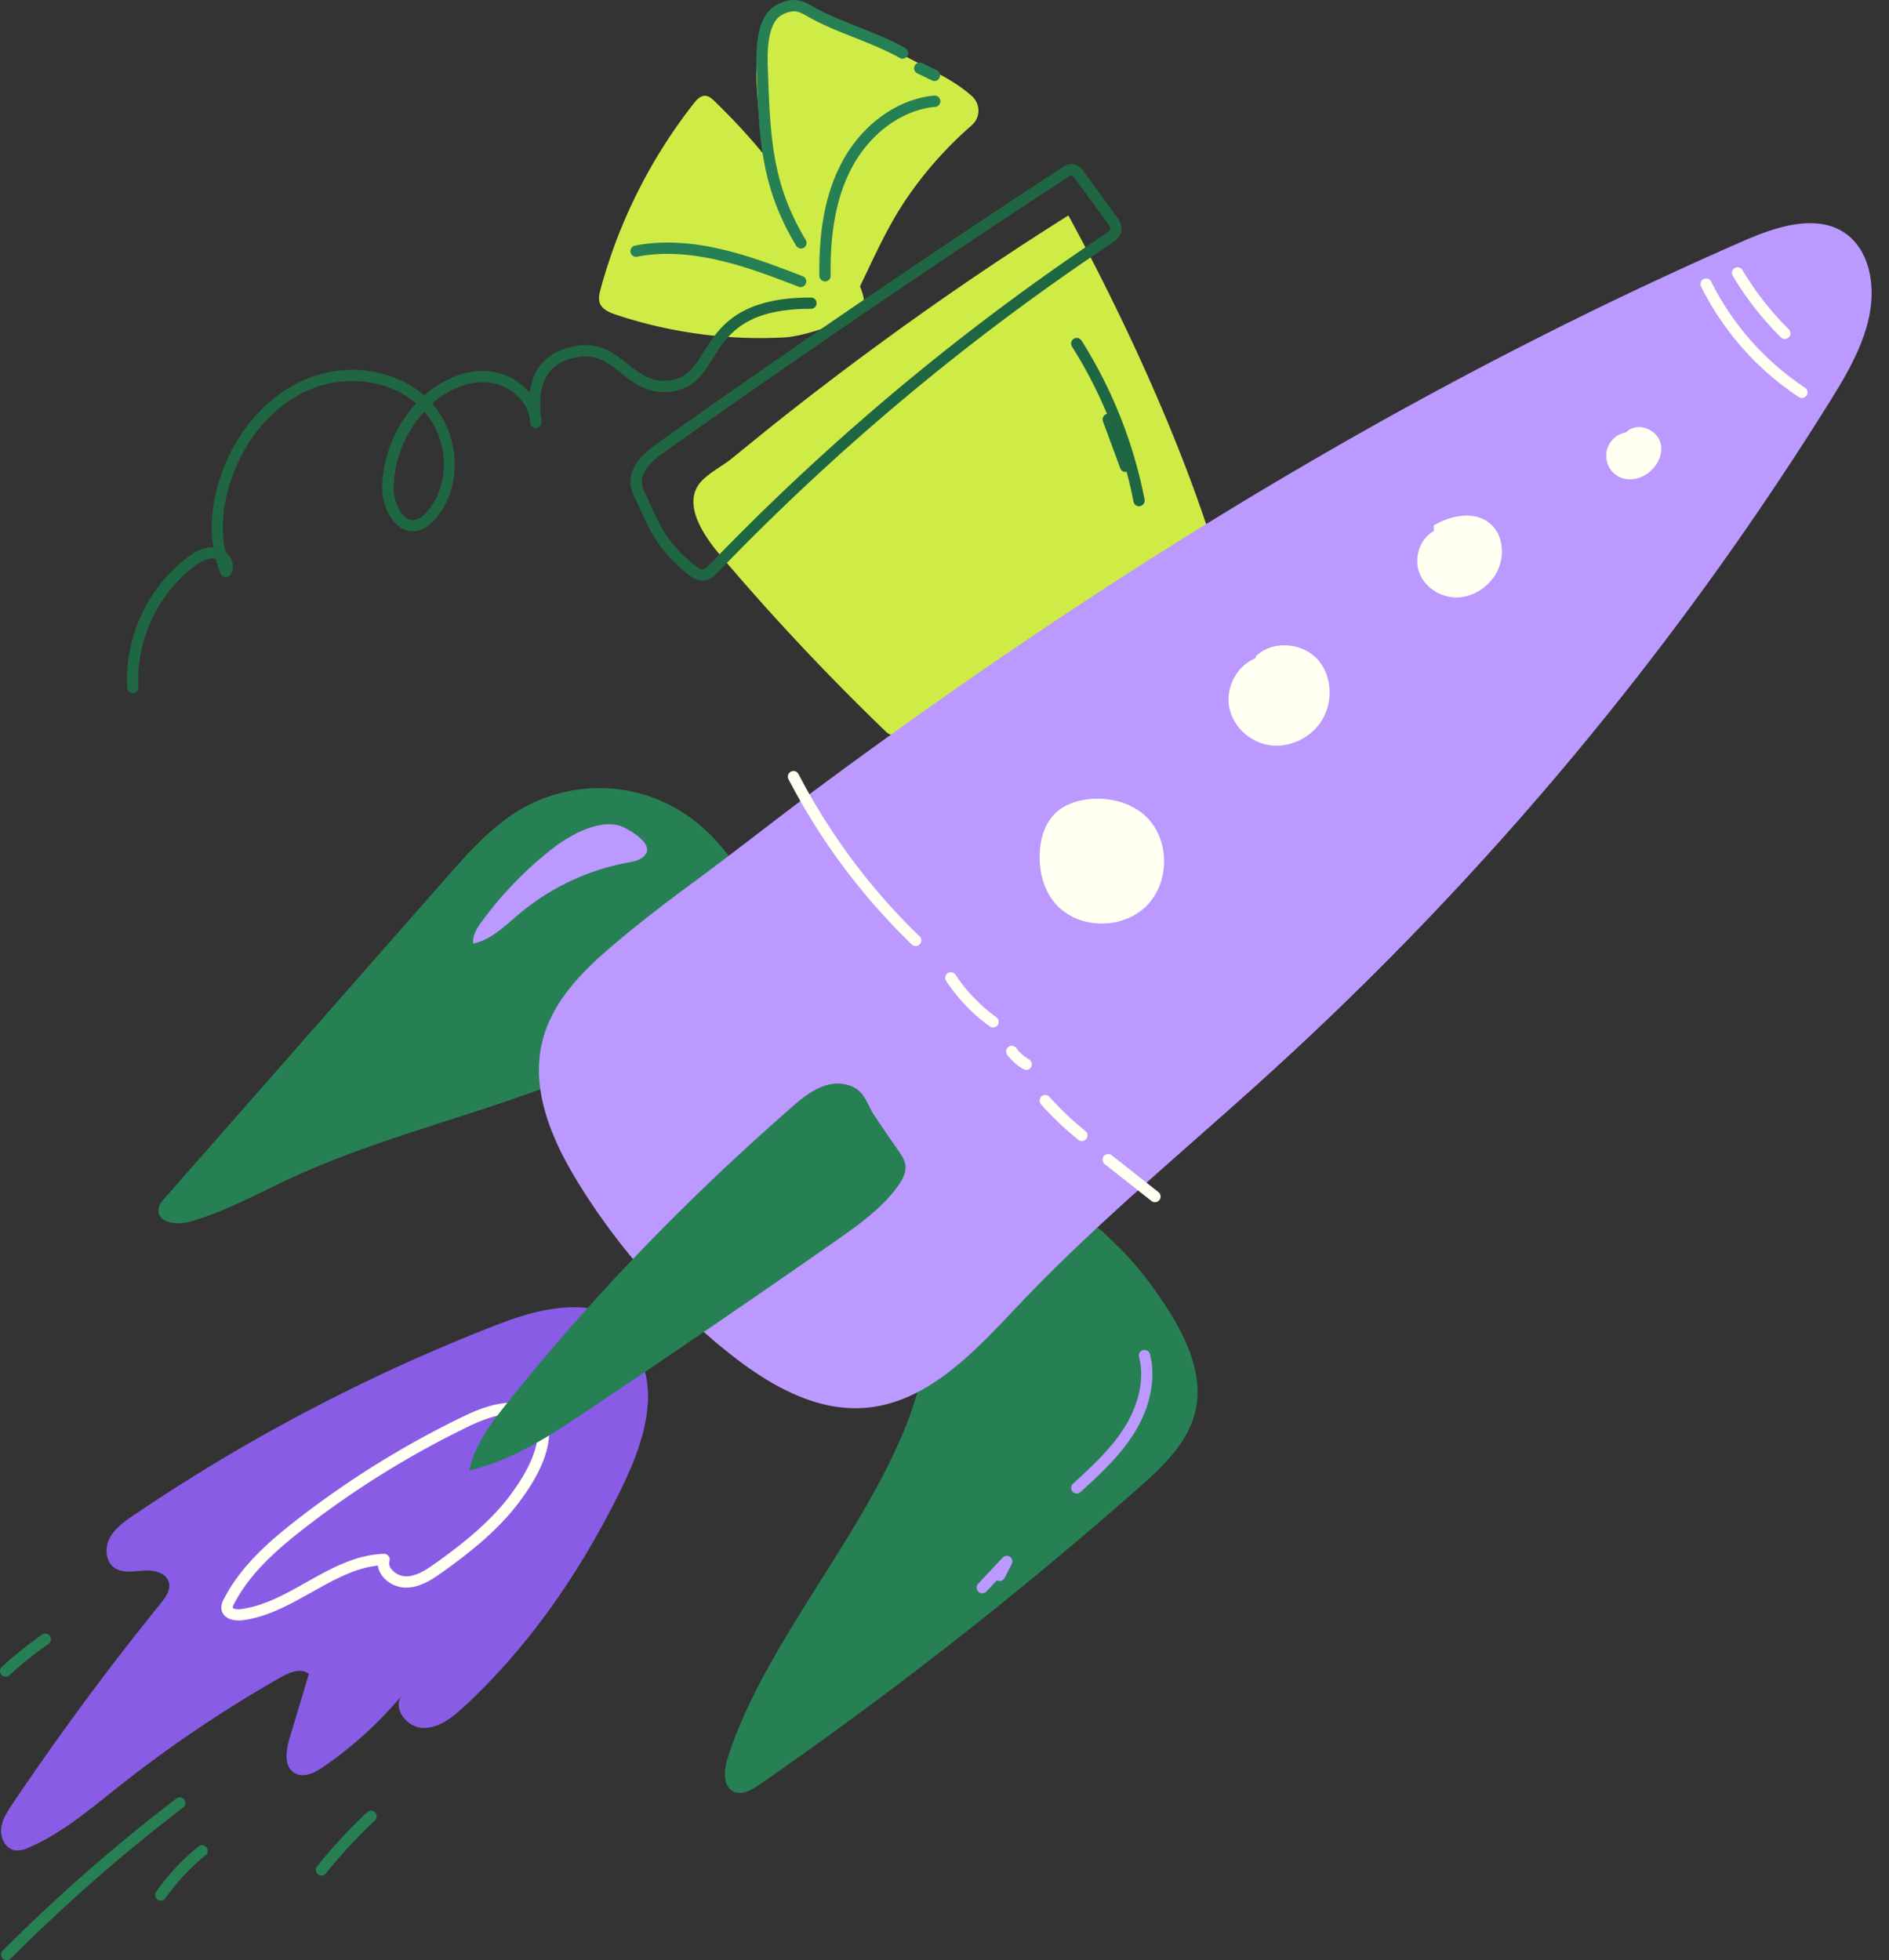
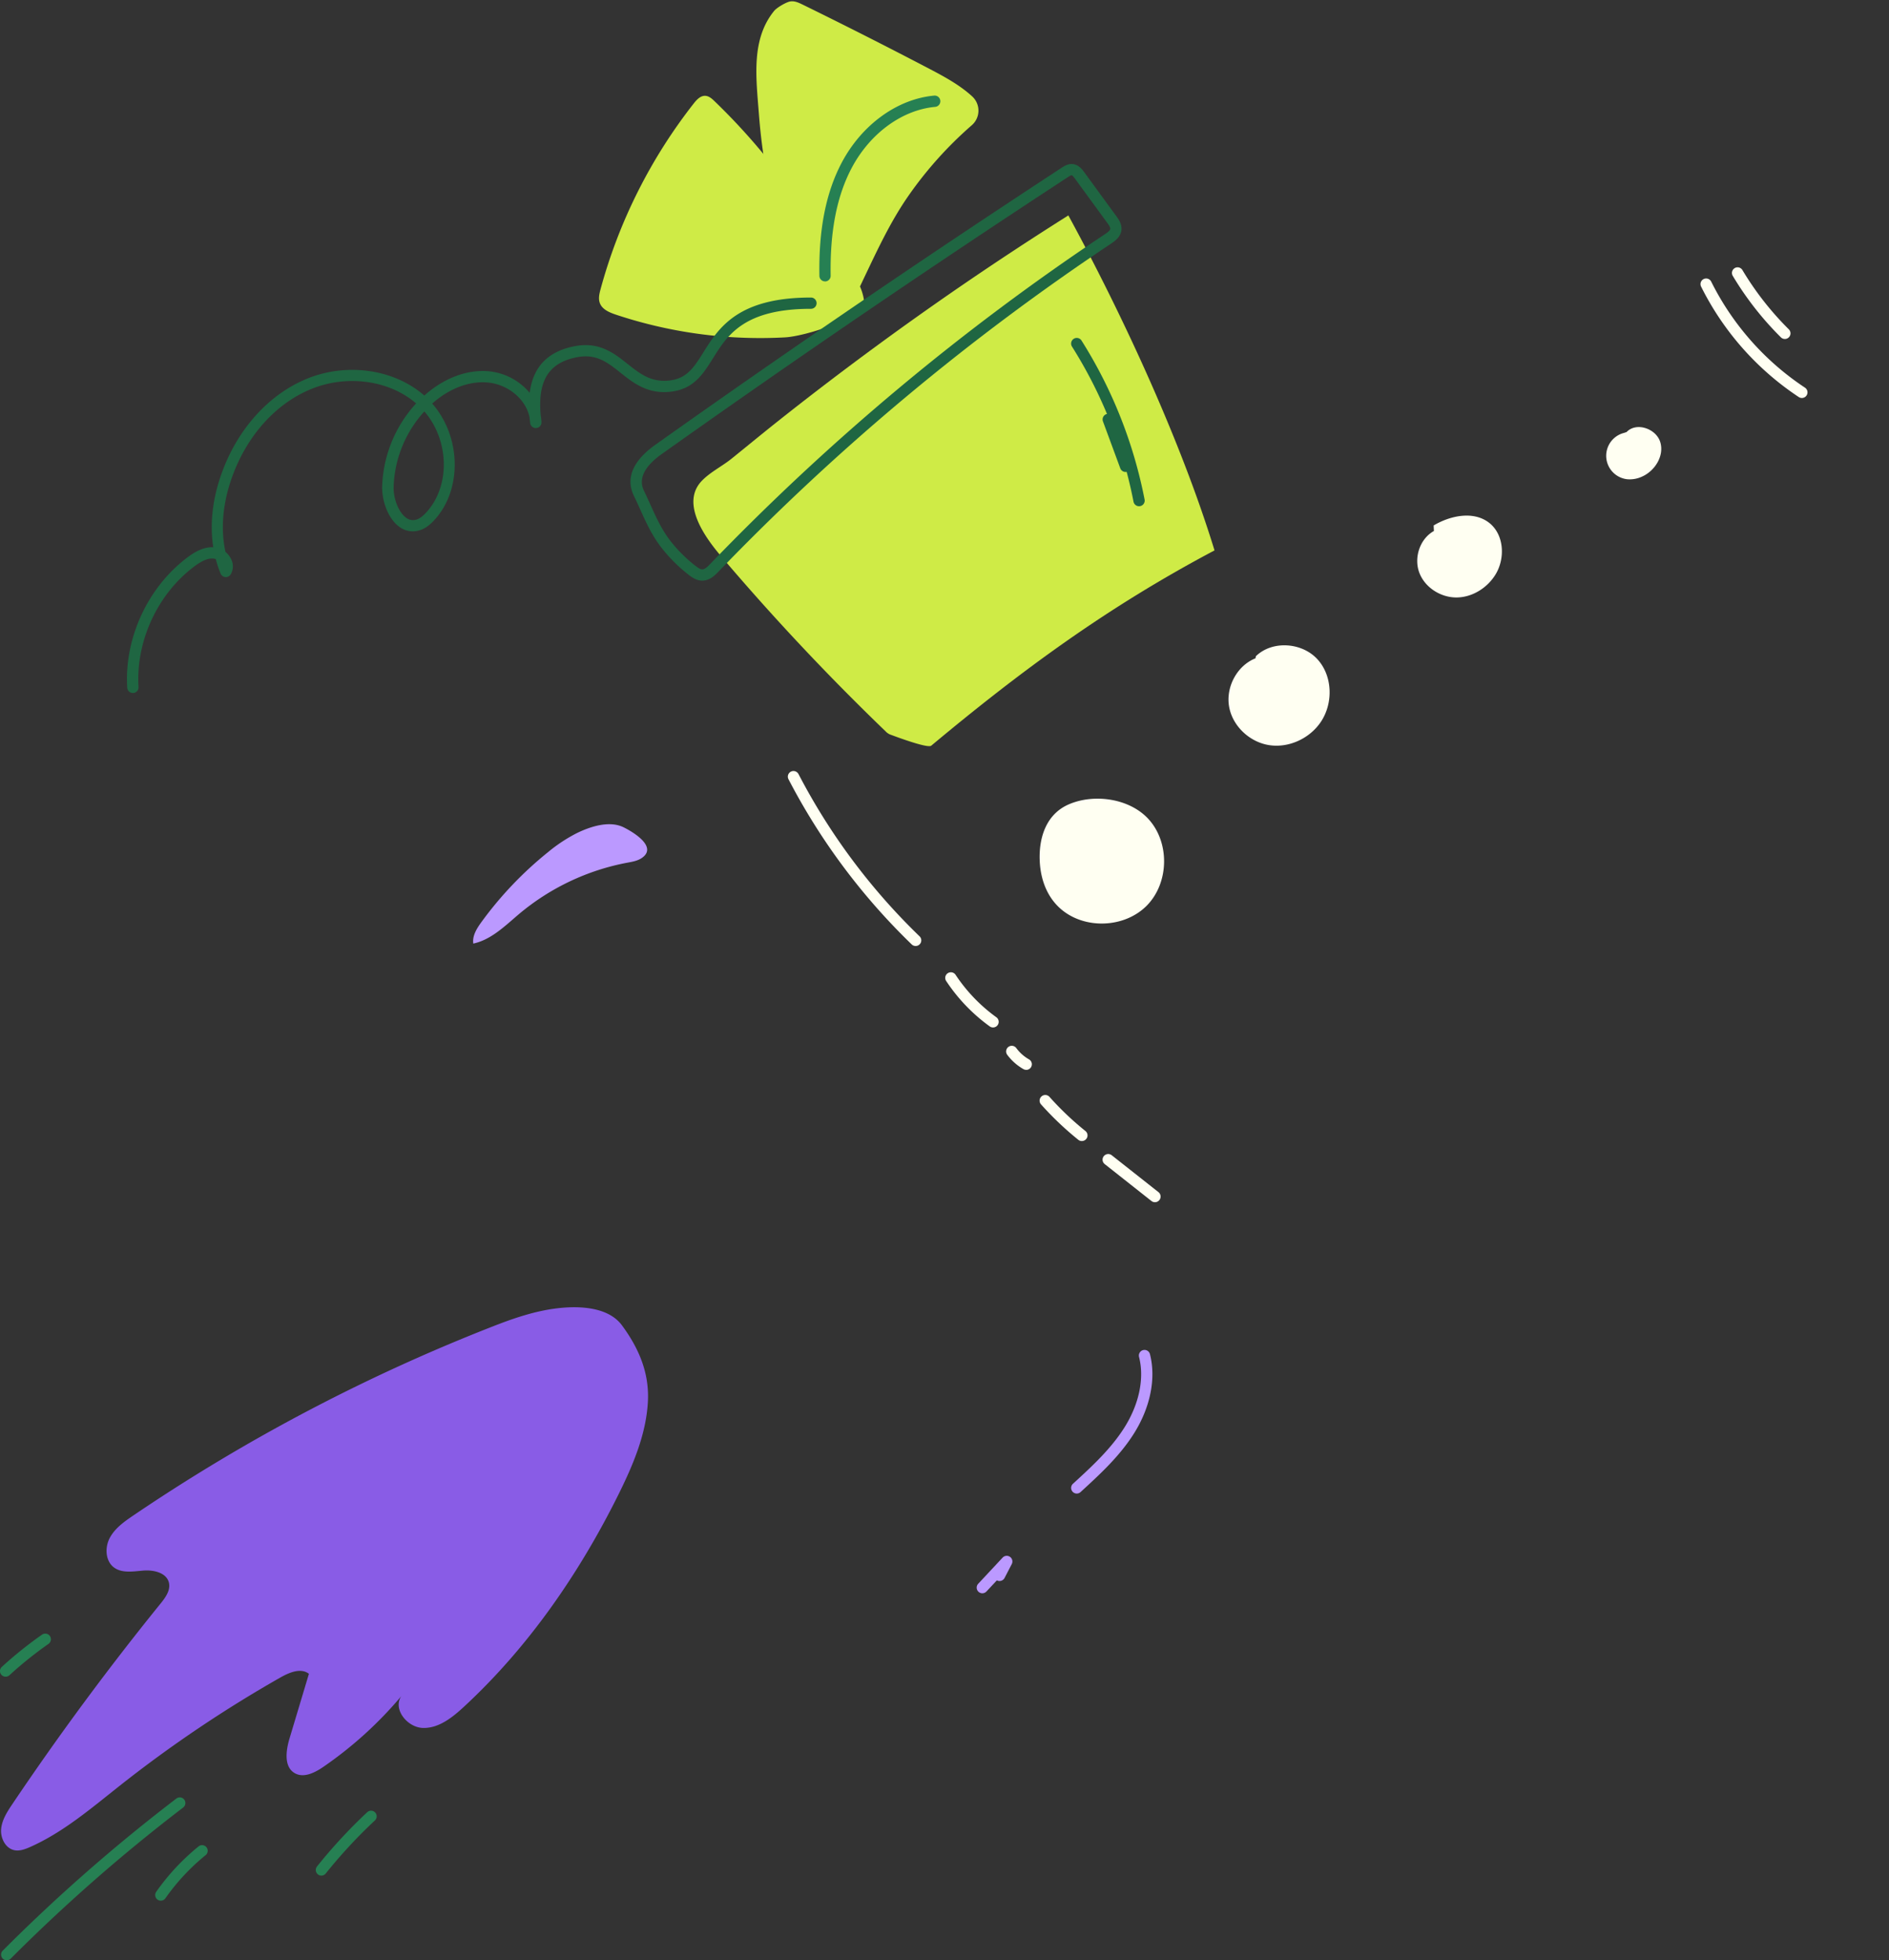
<svg xmlns="http://www.w3.org/2000/svg" width="106" height="110" fill="none">
  <rect width="100%" height="100%" fill="#333333" stroke="none" />
  <path d="M54.528 7.03a1.084 1.084 0 00.028-1.618c-.686-.632-1.548-1.101-2.384-1.54a301.431 301.431 0 00-7.145-3.62c-.216-.105-.451-.213-.689-.17-.237.044-.748.346-.898.53-1.298 1.595-1.013 3.724-.856 5.772.276 3.584 1.072 7.358 3.341 10.246.344.438.82 1 1.417.643.546-.326.858-1.08 1.118-1.625.774-1.623 1.507-3.218 2.544-4.7a21.671 21.671 0 013.524-3.918z" fill="#CFEB46" />
  <path d="M40.092 5.675c-.145-.14-.311-.288-.514-.298-.27-.014-.483.217-.65.43a29.34 29.34 0 00-5.226 10.415c-.07.258-.136.536-.042.786.133.357.532.524.892.646a25.627 25.627 0 009.497 1.278c.757-.04 2.45-.511 3.109-.948 1.027-.685 1.539-.475 1.242-1.515-.458-1.61-2.869-4.17-3.816-5.53a35.448 35.448 0 00-4.492-5.264zm19.858 6.413c3.057 5.613 6.33 12.69 8.202 18.798-5.946 3.15-10.73 6.647-15.896 10.958-.203.168-2.075-.54-2.323-.633a.748.748 0 01-.247-.18 134.432 134.432 0 01-9.222-9.818c-.86-1.01-2.305-2.955-1.084-4.229.475-.495 1.14-.817 1.672-1.246.828-.668 1.648-1.344 2.481-2.008a184.886 184.886 0 0110.374-7.668 186.288 186.288 0 016.044-3.974z" fill="#CFEB46" />
  <path d="M39.409 32.583c-.302 0-.548-.158-.769-.33a8.832 8.832 0 01-1.438-1.412c-.587-.723-.926-1.474-1.285-2.27-.112-.247-.228-.503-.351-.757-.329-.677-.386-1.724 1.215-2.86a726.86 726.86 0 0122.8-15.545c.13-.085.349-.228.615-.202.338.034.539.31.647.458l1.805 2.473c.12.164.316.438.281.774-.045.402-.395.632-.583.76A132.926 132.926 0 0040.31 32.084c-.175.182-.468.486-.876.498l-.025.001zm-.381-.83c.134.105.275.203.388.198.138-.005.293-.153.438-.305a133.558 133.558 0 0122.142-18.5c.095-.062.293-.194.305-.304.01-.09-.099-.24-.164-.33l-1.806-2.474c-.095-.13-.158-.197-.2-.201-.04-.004-.157.07-.206.102a722.568 722.568 0 00-22.778 15.53c-.995.706-1.335 1.403-1.012 2.069.127.261.244.521.358.774.342.756.665 1.472 1.2 2.134a8.15 8.15 0 001.335 1.31v-.002z" fill="#1F6642" />
  <path d="M46.296 15.791a.317.317 0 01-.316-.312c-.045-2.593.364-4.664 1.248-6.344 1.127-2.134 3.117-3.58 5.193-3.77a.317.317 0 01.058.632c-1.865.172-3.663 1.489-4.692 3.437-.833 1.581-1.217 3.558-1.175 6.038a.318.318 0 01-.311.322l-.005-.003z" fill="#268053" />
  <path d="M7.457 38.888a.316.316 0 01-.317-.296c-.174-2.786 1.16-5.662 3.4-7.329.345-.256.858-.583 1.428-.553-.205-1.312-.04-2.767.495-4.22.9-2.45 2.63-4.356 4.744-5.23 2.258-.933 4.917-.542 6.603.937 1.099-.984 2.412-1.478 3.636-1.361.888.09 1.705.523 2.277 1.208.188-1.464 1.022-2.325 2.522-2.617 1.384-.27 2.227.403 2.972.996.697.553 1.357 1.082 2.45.915.91-.139 1.304-.768 1.803-1.564.858-1.372 1.927-3.078 6.036-3.078a.316.316 0 010 .633c-3.759 0-4.684 1.476-5.5 2.78-.539.86-1.047 1.671-2.242 1.854-1.369.208-2.205-.458-2.942-1.045-.738-.587-1.36-1.084-2.457-.87-1.58.308-2.209 1.327-2.02 3.29.02.112.033.225.038.339a.317.317 0 11-.633.054 11.801 11.801 0 01-.035-.31c-.194-.995-1.18-1.845-2.332-1.955-1.042-.1-2.17.328-3.13 1.18 1.632 1.855 1.7 4.854.098 6.561-.175.188-.451.45-.818.553a1.265 1.265 0 01-1.168-.23c-.632-.49-.944-1.502-.92-2.246a7.23 7.23 0 011.907-4.647c-1.51-1.3-3.884-1.635-5.91-.798-1.953.806-3.558 2.579-4.394 4.864-.55 1.494-.681 2.975-.395 4.269.136.112.245.252.32.412a.884.884 0 01-.032.852.317.317 0 01-.56-.044 6.062 6.062 0 01-.27-.814.41.41 0 00-.102-.029c-.3-.042-.637.09-1.089.425-2.072 1.538-3.305 4.2-3.147 6.778a.316.316 0 01-.296.336h-.02zm16.356-15.8a6.589 6.589 0 00-1.724 4.22c-.02.67.27 1.413.675 1.726a.638.638 0 00.602.124c.166-.049.337-.17.536-.383 1.38-1.475 1.318-4.066-.09-5.688zm40.103 5.319a.316.316 0 01-.31-.256c-.6-3.09-1.771-6.04-3.452-8.702a.316.316 0 01.535-.339 26.018 26.018 0 013.539 8.921.316.316 0 01-.312.376z" fill="#1F6642" />
  <path d="M63.16 26.484a.315.315 0 01-.297-.207l-.968-2.622a.317.317 0 01.307-.435.317.317 0 01.286.216l.967 2.622a.316.316 0 01-.298.426h.003z" fill="#1F6642" />
-   <path d="M44.926 16.111a.317.317 0 01-.114-.021c-2.642-1.022-5.93-2.293-9.049-1.688a.316.316 0 11-.12-.62c3.297-.643 6.68.666 9.397 1.718a.316.316 0 01-.114.611zm.021-2.167a.316.316 0 01-.272-.154C42.7 10.503 42.6 7.81 42.462 4.082l-.01-.254c-.055-1.516.142-2.509.62-3.124.301-.387.87-.67 1.414-.7.456-.028.862.206 1.159.376.758.435 1.66.79 2.538 1.142.896.356 1.823.723 2.62 1.18a.317.317 0 01-.317.55c-.758-.435-1.66-.791-2.537-1.142-.897-.356-1.823-.723-2.62-1.181-.306-.176-.56-.31-.808-.294-.355.02-.764.217-.95.458-.382.491-.537 1.353-.486 2.712l.009.255c.132 3.632.229 6.257 2.12 9.407a.316.316 0 01-.27.48l.003-.002zm7.488-9.398a.316.316 0 01-.14-.033l-.844-.41a.317.317 0 01.278-.568l.845.41a.316.316 0 01-.139.6zM36.048 44.561a8.816 8.816 0 00-6.695.777c-1.705.96-3.03 2.46-4.323 3.929L9.263 67.21c-.172.196-.353.412-.372.672-.055.742 1.047.884 1.762.678 2.01-.578 3.847-1.606 5.743-2.482 5.578-2.564 11.693-3.788 17.287-6.314 1.59-.718 3.163-1.56 4.376-2.81 1.56-1.606 2.393-3.74 2.973-5.867.22-.805.673-1.838.17-2.613a10.301 10.301 0 00-2.005-2.233 8.735 8.735 0 00-3.15-1.68zm29.335 28.677c1.159 1.769 2.169 3.867 1.7 5.93-.411 1.799-1.854 3.153-3.242 4.372a232.882 232.882 0 01-21.233 16.612c-.428.298-.969.605-1.44.382-.633-.299-.545-1.216-.334-1.882 2.245-7.085 8.972-13.88 10.799-21.085.474-1.865-1.087-3.103-.123-4.767 1.153-1.991 3.186-3.288 5.347-3.953a14.74 14.74 0 011.72-.402c.455-.08.922-.247 1.385-.262 1.028-.036 2.024 1.037 2.701 1.69 1.046 1.002 1.928 2.158 2.72 3.365z" fill="#268053" />
-   <path d="M97.902 13.491c1.886-.822 4.255-1.562 5.84-.252.693.572 1.079 1.451 1.216 2.34.379 2.44-.932 4.793-2.237 6.888A179.037 179.037 0 0171.459 60.03c-4.776 4.357-9.795 8.459-14.246 13.148-2.451 2.583-5.105 5.534-8.656 5.822-2.853.232-5.527-1.364-7.758-3.156a37.196 37.196 0 01-8.301-9.384c-1.466-2.365-2.698-5.138-2.103-7.86.497-2.264 2.148-3.971 3.854-5.43 1.618-1.388 3.304-2.66 5.017-3.924 2.239-1.66 4.428-3.394 6.665-5.055a325.425 325.425 0 016.773-4.89 295.616 295.616 0 0113.943-9.25 266.863 266.863 0 017.151-4.302 245.624 245.624 0 0114.753-7.914 224.816 224.816 0 019.351-4.344z" fill="#B9F" />
  <path d="M101.11 22.333a.315.315 0 01-.174-.053 15.974 15.974 0 01-5.479-6.195.315.315 0 01.261-.457.316.316 0 01.305.175 15.34 15.34 0 005.261 5.95.316.316 0 01-.174.58zm-41.588 28.67c1.339 1.165 3.583 1.079 4.83-.185 1.245-1.265 1.3-3.509.116-4.832-1.06-1.185-3.07-1.473-4.506-.844-1.247.546-1.666 1.846-1.62 3.123.036 1.03.385 2.046 1.18 2.738zM70.45 36.942c-1.035.41-1.672 1.612-1.48 2.71.192 1.099 1.159 1.998 2.26 2.163 1.103.166 2.265-.38 2.887-1.304.712-1.059.663-2.609-.21-3.538-.871-.929-2.518-1.04-3.432-.151l-.025.12zm10.013-7.145c-.784.434-1.133 1.486-.824 2.327.31.841 1.202 1.409 2.098 1.403.895-.007 1.75-.554 2.204-1.324.526-.898.456-2.188-.353-2.846-.87-.702-2.18-.44-3.14.129l.015.311zm10.678-5.507a1.324 1.324 0 00.175 2.603c.28.023.562-.027.818-.145.73-.32 1.26-1.166 1.033-1.93-.226-.766-1.344-1.153-1.892-.574l-.134.046zM51.38 53.085a.317.317 0 01-.22-.089 35.922 35.922 0 01-6.913-9.266.315.315 0 01.376-.448.316.316 0 01.185.156 35.305 35.305 0 006.792 9.103.316.316 0 01-.22.544zm4.343 4.571a.309.309 0 01-.185-.06 9.839 9.839 0 01-2.444-2.547.314.314 0 01.001-.351.317.317 0 01.526.002 9.229 9.229 0 002.288 2.383.316.316 0 01-.186.573zm1.865 2.378a.316.316 0 01-.158-.04 2.937 2.937 0 01-.91-.805.316.316 0 11.51-.375c.19.258.433.473.711.632a.316.316 0 01-.158.591l.005-.003zm3.118 3.996a.311.311 0 01-.198-.07 17.542 17.542 0 01-2.09-1.986.315.315 0 01.026-.448.317.317 0 01.448.026 16.847 16.847 0 002.016 1.915.316.316 0 01-.202.562zm4.102 3.432a.316.316 0 01-.196-.068l-2.621-2.07a.316.316 0 01.162-.563.317.317 0 01.233.067l2.622 2.07a.317.317 0 01-.196.564h-.004z" fill="#FFFFF2" />
  <path d="M27.94 74.32A102.36 102.36 0 007.48 85.042c-.506.343-1.027.712-1.317 1.252-.29.541-.254 1.305.237 1.668.458.336 1.09.214 1.657.171.567-.043 1.273.116 1.418.665.111.425-.184.84-.46 1.18A158.43 158.43 0 00.698 101.23c-.288.428-.582.88-.633 1.393-.05.513.237 1.097.74 1.2.298.061.6-.052.878-.175 1.863-.825 3.434-2.175 5.033-3.439a71.426 71.426 0 019.026-6.08c.495-.28 1.141-.553 1.593-.203l-1.086 3.62c-.205.682-.329 1.594.287 1.953.504.294 1.134-.024 1.614-.355a21.972 21.972 0 004.373-3.97c-.502.726.332 1.77 1.215 1.79.882.022 1.643-.585 2.292-1.185 3.624-3.351 6.474-7.485 8.67-11.906.811-1.636 1.549-3.36 1.654-5.183.095-1.639-.498-3.02-1.452-4.317-.847-1.15-2.752-1.107-4.006-.906-1.015.164-2 .486-2.957.855z" fill="#895CE6" />
-   <path d="M13.383 90.934c-.438 0-.859-.172-.949-.59-.055-.26.064-.492.128-.617.948-1.848 2.544-3.24 4.129-4.471a52.349 52.349 0 019.32-5.778c.643-.31 1.498-.676 2.433-.758.768-.069 1.456.124 1.887.525a1.536 1.536 0 01.483 1.186c-.017 1.119-.6 2.44-1.733 3.928-1.214 1.596-2.84 2.853-4.27 3.874-.607.434-1.264.857-2.04.857h-.004a1.71 1.71 0 01-1.322-.66 1.22 1.22 0 01-.24-.577c-1.304.142-2.475.8-3.71 1.493-1.213.683-2.468 1.388-3.884 1.576a1.727 1.727 0 01-.228.012zM26.29 80.048a51.698 51.698 0 00-9.209 5.707c-1.525 1.186-3.062 2.523-3.953 4.261a.448.448 0 00-.07.198c.008.042.195.114.474.08 1.294-.173 2.496-.848 3.658-1.503 1.35-.759 2.746-1.543 4.349-1.598a.317.317 0 01.316.405.508.508 0 00.106.449 1.084 1.084 0 00.806.41c.588 0 1.149-.364 1.673-.738 1.391-.993 2.971-2.214 4.134-3.74.721-.948 1.581-2.334 1.604-3.557a.899.899 0 00-.281-.712c-.297-.275-.82-.41-1.401-.358-.65.057-1.332.272-2.214.698l.008-.002z" fill="#FFFFF2" />
  <path d="M.376 110a.317.317 0 01-.224-.539 96.554 96.554 0 019.748-8.538.315.315 0 01.5.294.314.314 0 01-.116.208 96.117 96.117 0 00-9.68 8.482.317.317 0 01-.228.093zm8.649-3.343a.317.317 0 01-.259-.498 12.616 12.616 0 012.393-2.561.317.317 0 01.427.061.317.317 0 01-.032.43 12.013 12.013 0 00-2.273 2.434.316.316 0 01-.256.134zm9.011-1.406a.317.317 0 01-.247-.514 29.03 29.03 0 012.817-3.045.316.316 0 01.431.463c-.99.925-1.911 1.92-2.758 2.977a.318.318 0 01-.243.119zM.32 94.087a.316.316 0 01-.213-.554 22.271 22.271 0 012.252-1.805.316.316 0 01.363.519 21.479 21.479 0 00-2.19 1.757.31.31 0 01-.211.083z" fill="#268053" />
  <path d="M30.76 47.812a20.552 20.552 0 00-3.75 3.937c-.257.355-.515.767-.451 1.2 1.027-.222 1.806-1.02 2.609-1.694a13.263 13.263 0 016.037-2.846c.273-.051.554-.097.79-.25.945-.623-.454-1.466-1.012-1.74-.802-.388-1.875-.031-2.62.335a8.738 8.738 0 00-1.603 1.058zm29.666 35.999a.316.316 0 01-.213-.553c1.049-.962 2.134-1.957 2.894-3.171.82-1.31 1.115-2.747.81-3.941a.316.316 0 01.612-.158c.348 1.361.025 2.977-.886 4.434-.805 1.286-1.923 2.311-3.004 3.302a.316.316 0 01-.213.087zm-5.305 5.596a.317.317 0 01-.231-.532l1.375-1.473a.317.317 0 01.512.361l-.407.785a.319.319 0 01-.308.17.317.317 0 01-.12-.035h-.005l-.585.626a.317.317 0 01-.23.098z" fill="#B9F" />
  <path d="M100.157 19.022a.316.316 0 01-.223-.092 17.515 17.515 0 01-2.702-3.451.316.316 0 11.543-.324 16.908 16.908 0 002.604 3.326.318.318 0 01.07.345.317.317 0 01-.292.196z" fill="#FFFFF2" />
-   <path d="M50.433 64.6c.166.237.335.492.373.78.056.41-.158.805-.395 1.142-.895 1.258-2.179 2.171-3.44 3.057a836.36 836.36 0 01-13.935 9.53c-2.091 1.405-4.246 2.83-6.698 3.408.282-1.41 1.186-2.609 2.077-3.73 4.79-6.019 10.18-11.55 15.97-16.618.87-.764 1.945-1.635 3.186-1.287.953.267 1.028 1.012 1.515 1.747.436.664.897 1.314 1.347 1.971z" fill="#268053" />
</svg>